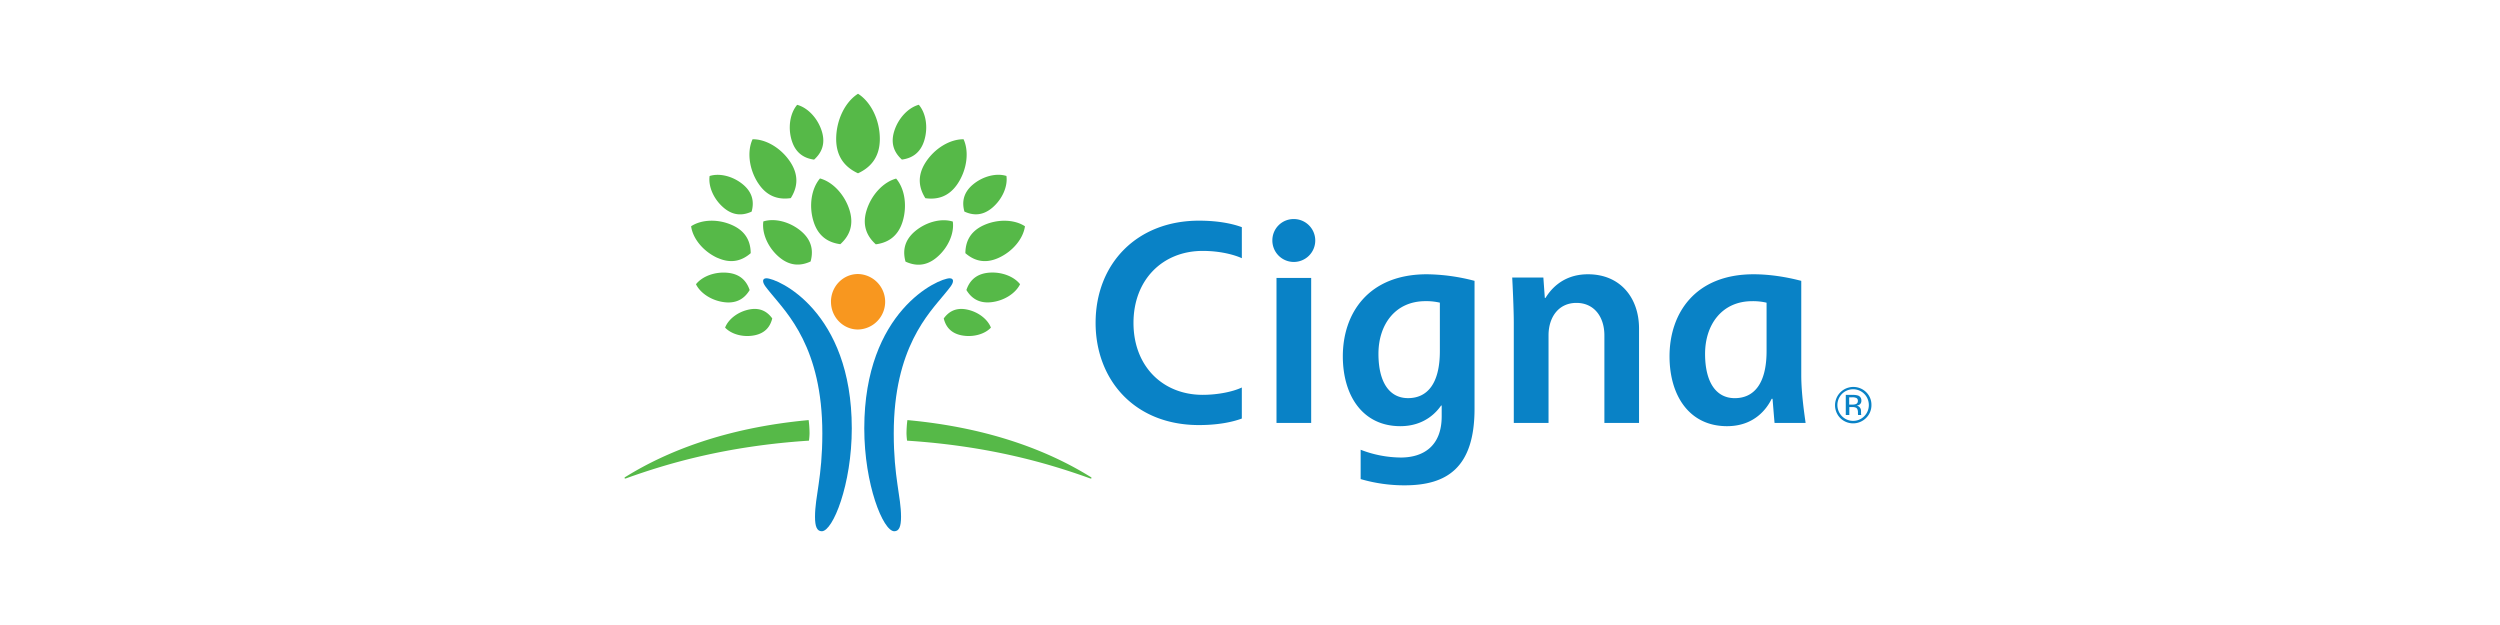
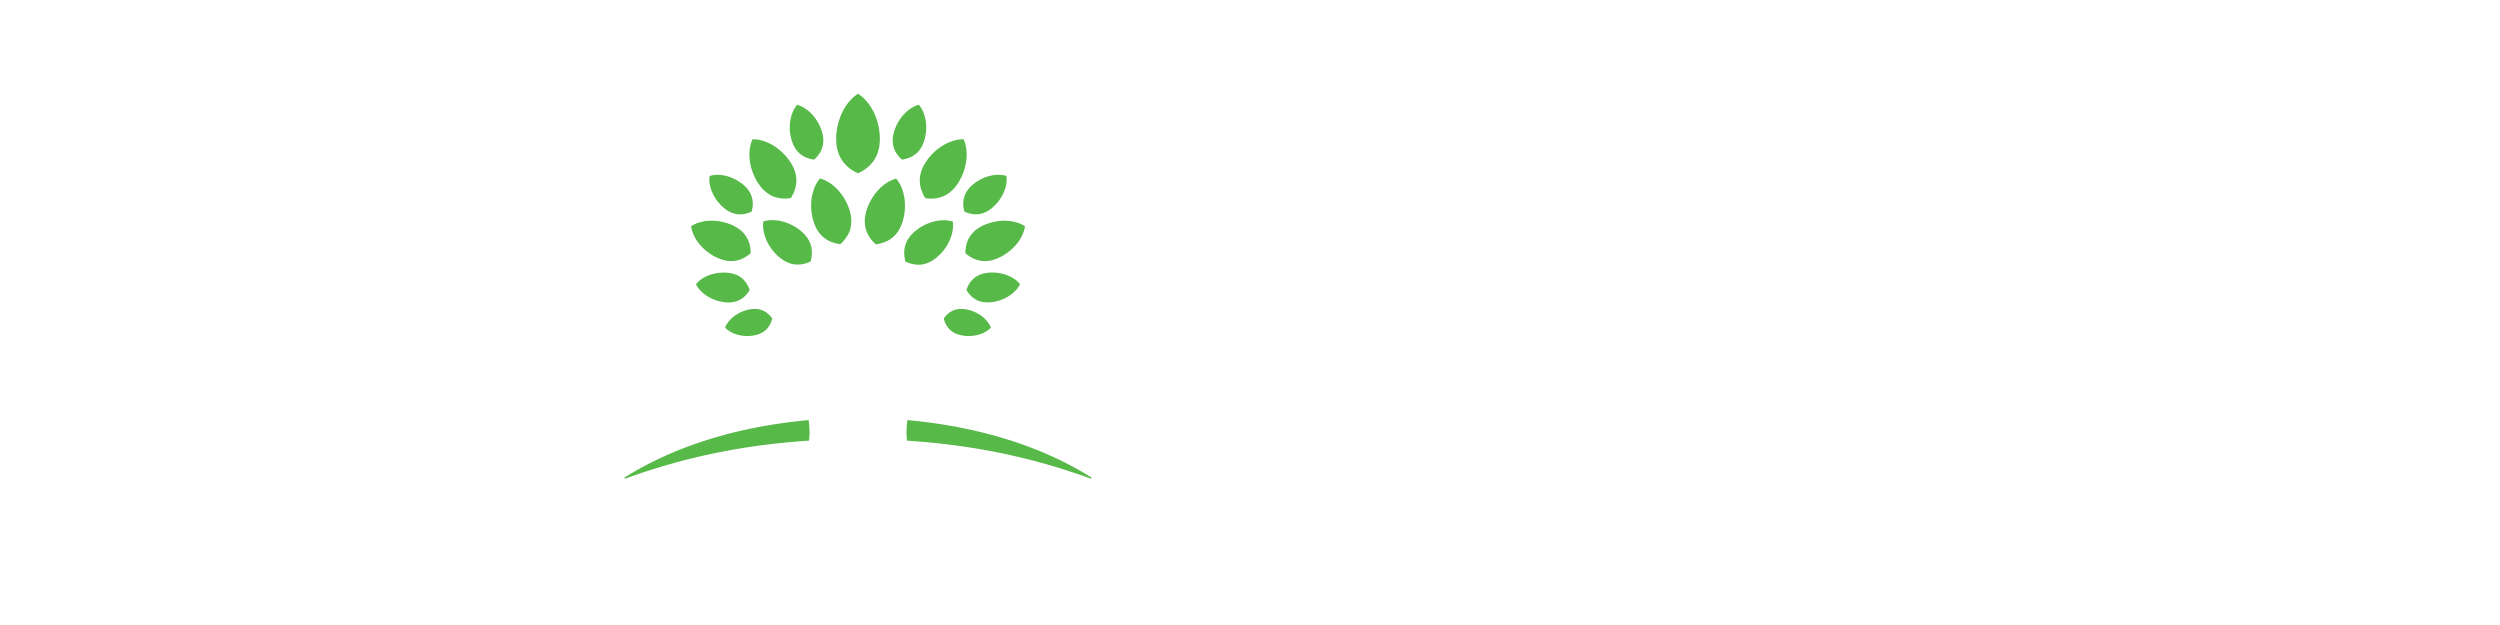
<svg xmlns="http://www.w3.org/2000/svg" id="Layer_1" data-name="Layer 1" viewBox="0 0 2000 500">
  <defs>
    <style>.cls-1{fill:#0982c6;}.cls-2{fill:#f8971f;}.cls-3{fill:#56b948;}</style>
  </defs>
-   <path class="cls-1" d="M613.06,222.62c9.13,0,68.37,26.15,68.37,120.08,0,44.89-15.12,82.3-24,82.3-3.93,0-5.42-3.93-5.42-11.48,0-16.62,5.86-31.34,5.86-66.81,0-68.5-28.21-96.13-40.84-111.69-3.73-4.6-6.56-7.6-6.56-10.31,0-1.1.79-2.09,2.62-2.09m149.32,2.09c0,2.71-2.82,5.71-6.55,10.31C743.2,250.58,715,278.21,715,346.69c0,35.48,5.83,50.21,5.83,66.83,0,7.55-1.49,11.48-5.41,11.48-8.93,0-24-37.41-24-82.3,0-93.93,59.25-120.08,68.39-120.08,1.82,0,2.6,1,2.6,2.09" />
-   <path class="cls-2" d="M664.79,241.42c0,12.26,9.67,22.19,21.61,22.19a22.2,22.2,0,0,0,0-44.39c-11.95,0-21.63,9.92-21.63,22.2" />
  <path class="cls-3" d="M574,206.33C562.73,201.21,554.26,191,552.89,181c8.39-5.52,21.65-6,33-.83,11.84,5.36,14.62,14.41,14.68,22.37-6,5.23-14.64,9.13-26.5,3.76m32.44-59.77c-7.28-11.18-9-25.34-4.46-35.12,10.78-.14,23,7.17,30.29,18.34,7.59,11.72,4.85,21.51.29,28.74-8.48,1.22-18.52-.24-26.12-12m16.84,59.23c-9-7.61-14-19.14-12.68-28.57,9.08-2.85,21.29.22,30.26,7.82,9.4,8,9.55,16.94,7.54,24.22-6.85,3.16-15.72,4.48-25.12-3.48m27.45-28.62c-3.86-12.48-1.68-26.29,5.19-34.33,10.2,2.74,19.79,12.94,23.65,25.42,4,13.08-1.18,21.57-7.4,27.17-8.3-1.11-17.42-5.18-21.44-18.26M603.5,268.27c-8.93,1.75-18.36-.82-23.42-6.18,2.66-6.9,10.47-12.79,19.42-14.52,9.36-1.82,14.87,2.42,18.3,7.18-1.41,5.7-4.9,11.69-14.3,13.52m-23.62-26.46c-10.18-1.11-19.45-7-23.1-14.41,5.15-6.51,15.48-10.25,25.66-9.14,10.67,1.15,15.17,7.54,17.28,13.78-3.4,5.66-9.16,10.92-19.84,9.77m-.91-75.6c-8-6.78-12.46-17-11.28-25.4,8.06-2.55,18.92.19,26.91,6.95,8.34,7.09,8.49,15.05,6.7,21.53-6.11,2.82-14,4-22.33-3.08m54.43-53.74c-3.22-10.4-1.39-21.93,4.33-28.61,8.52,2.3,16.51,10.79,19.73,21.18,3.37,10.9-1,18-6.19,22.66-6.92-.94-14.48-4.32-17.86-15.22M499.65,382.34a.48.48,0,0,0,.54.5,7.49,7.49,0,0,0,1.59-.5c32-11.46,79.15-25.53,145.39-29.82a50.72,50.72,0,0,0,.47-5.83,83.57,83.57,0,0,0-.72-10.62c-67.86,6.23-114.71,25.9-145.48,44.82-1.25.78-1.79.95-1.79,1.45M772.3,202.56c.07-8,2.83-17,14.67-22.38,11.3-5.12,24.59-4.7,33,.84-1.38,9.94-9.84,20.19-21.14,25.29-11.87,5.37-20.47,1.47-26.5-3.75m-32.07-44.05c-4.54-7.24-7.29-17,.31-28.75,7.26-11.16,19.5-18.48,30.29-18.34,4.49,9.78,2.78,23.94-4.47,35.13-7.59,11.71-17.66,13.18-26.13,12m-15.85,50.73c-2-7.28-1.84-16.24,7.55-24.22,9-7.59,21.18-10.66,30.28-7.81,1.31,9.41-3.73,20.95-12.7,28.55-9.38,8-18.27,6.64-25.13,3.48m-23.76-13.83c-6.22-5.6-11.43-14.09-7.39-27.17,3.84-12.48,13.47-22.68,23.65-25.42,6.88,8,9,21.84,5.19,34.33-4,13.08-13.12,17.15-21.46,18.26M755,254.76c3.44-4.75,8.92-9,18.3-7.18,9,1.73,16.76,7.63,19.43,14.51-5,5.37-14.49,7.93-23.44,6.19-9.39-1.83-12.9-7.83-14.29-13.52M773.12,232c2.11-6.23,6.62-12.62,17.28-13.78,10.19-1.1,20.5,2.65,25.65,9.15-3.64,7.44-12.92,13.3-23.09,14.4-10.68,1.16-16.45-4.11-19.84-9.77m-1.59-62.75c-1.79-6.47-1.65-14.44,6.71-21.53,8-6.75,18.84-9.5,26.91-6.95,1.17,8.38-3.31,18.62-11.29,25.4-8.34,7.08-16.23,5.91-22.33,3.08m-50-41.58c-5.2-4.7-9.54-11.76-6.17-22.66,3.21-10.39,11.21-18.89,19.69-21.19,5.76,6.7,7.56,18.22,4.35,28.62-3.37,10.9-10.94,14.29-17.87,15.23M871.39,380.89c-30.76-18.91-77.6-38.59-145.48-44.82a88,88,0,0,0-.71,10.63,50.94,50.94,0,0,0,.47,5.83c66.23,4.29,113.41,18.35,145.4,29.82a7.92,7.92,0,0,0,1.56.5.5.5,0,0,0,.57-.5c0-.5-.57-.68-1.81-1.46m-185-242.25c-8.79-4.09-17.45-11.7-17.45-27.5C669,96,676.09,81.52,686.42,75c10.33,6.52,17.45,21,17.45,36.13,0,15.81-8.64,23.42-17.46,27.51" />
-   <path class="cls-1" d="M1017.89,192.08a17.16,17.16,0,1,0,17.16-16.84,17,17,0,0,0-17.16,16.84Zm134,88.73c0,26.61-10.4,37.69-25.45,37.69s-23.68-12.88-23.68-35.47c0-23.06,13.18-42.11,37.61-42.11a47.81,47.81,0,0,1,11.52,1.21Zm1.46,43.64v8.65c0,23.71-14.6,32.92-32.73,32.92a90.18,90.18,0,0,1-32.1-6.23v23.47a124.52,124.52,0,0,0,35.2,5c33.52,0,55.91-13.83,55.91-61.25V224.68a155.56,155.56,0,0,0-38.15-5.26c-47,0-67.22,31.51-67.22,65.61,0,31.34,15.77,55.91,46,55.91,19.92,0,29.49-12,32.6-16.49ZM993.46,310c-7.55,3.54-19.63,5.87-31.32,5.87-31.88,0-55.35-22.8-55.35-57.55,0-34.51,23.31-57.59,55.35-57.59,15.88,0,27.18,3.89,31.33,5.85V181.73c-7-2.59-18.29-5.2-34.27-5.2-49.47,0-82.72,34.21-82.72,81.78,0,45,30.6,81.74,82.72,81.74,15.29,0,26.79-2.43,34.26-5.22V310Zm419.8-29.17c0,26.61-10.42,37.69-25.46,37.69s-23.74-12.88-23.74-35.47c0-23.06,13.26-42.11,37.67-42.11a47.57,47.57,0,0,1,11.53,1.21Zm31.23,57.54c-.89-6.48-3.48-23.58-3.48-38.31V224.68c-4.35-1.09-20.09-5.26-38.17-5.26-47,0-67.22,31.51-67.22,65.61,0,31.34,15.72,55.91,46,55.91,22.08,0,32-14.27,35.7-21.88h.72c.29,3.61,1.28,15.89,1.61,19.3h24.89Zm-395.55-116H1021.2v116h27.74Zm162.09,116V258.11c0-10.75-1-31.38-1.26-36.06h24.92l1.17,16.3h.52c2.9-4.56,12.23-18.93,34-18.93,26.26,0,40.85,19.3,40.85,43.34v75.59h-27.72V268.24c0-14.76-8.21-25.92-22.34-25.92-14.58,0-22.34,11.78-22.34,25.92v70.1Zm274.17-19.92a7.18,7.18,0,0,0-3.42-.6h-2.43v5.81h2.57a7.72,7.72,0,0,0,2.7-.35,2.48,2.48,0,0,0,1.66-2.52,2.43,2.43,0,0,0-1.08-2.35Zm-3-2.52a12.4,12.4,0,0,1,4.38.56,4,4,0,0,1,2.5,4.07,3.51,3.51,0,0,1-1.56,3.18,6,6,0,0,1-2.32.77,3.94,3.94,0,0,1,2.76,1.59,4.36,4.36,0,0,1,.87,2.48v1.18c0,.37,0,.77,0,1.19a2.4,2.4,0,0,0,.15.84l.08.19h-2.64l0-.15c0-.05,0-.12,0-.19l-.06-.5v-1.28c0-1.85-.52-3.08-1.52-3.68a7.16,7.16,0,0,0-3.15-.53h-2.23V332h-2.84V315.9h5.62Zm-8.62-.82a12.74,12.74,0,0,0,0,17.87,12.54,12.54,0,0,0,17.83,0,12.75,12.75,0,0,0,0-17.88,12.59,12.59,0,0,0-17.83,0h0Zm19.27,19.27a14.59,14.59,0,0,1-20.71,0,14.65,14.65,0,0,1,20.71-20.72,14,14,0,0,1,4.3,10.33,14.19,14.19,0,0,1-4.3,10.39Z" />
</svg>